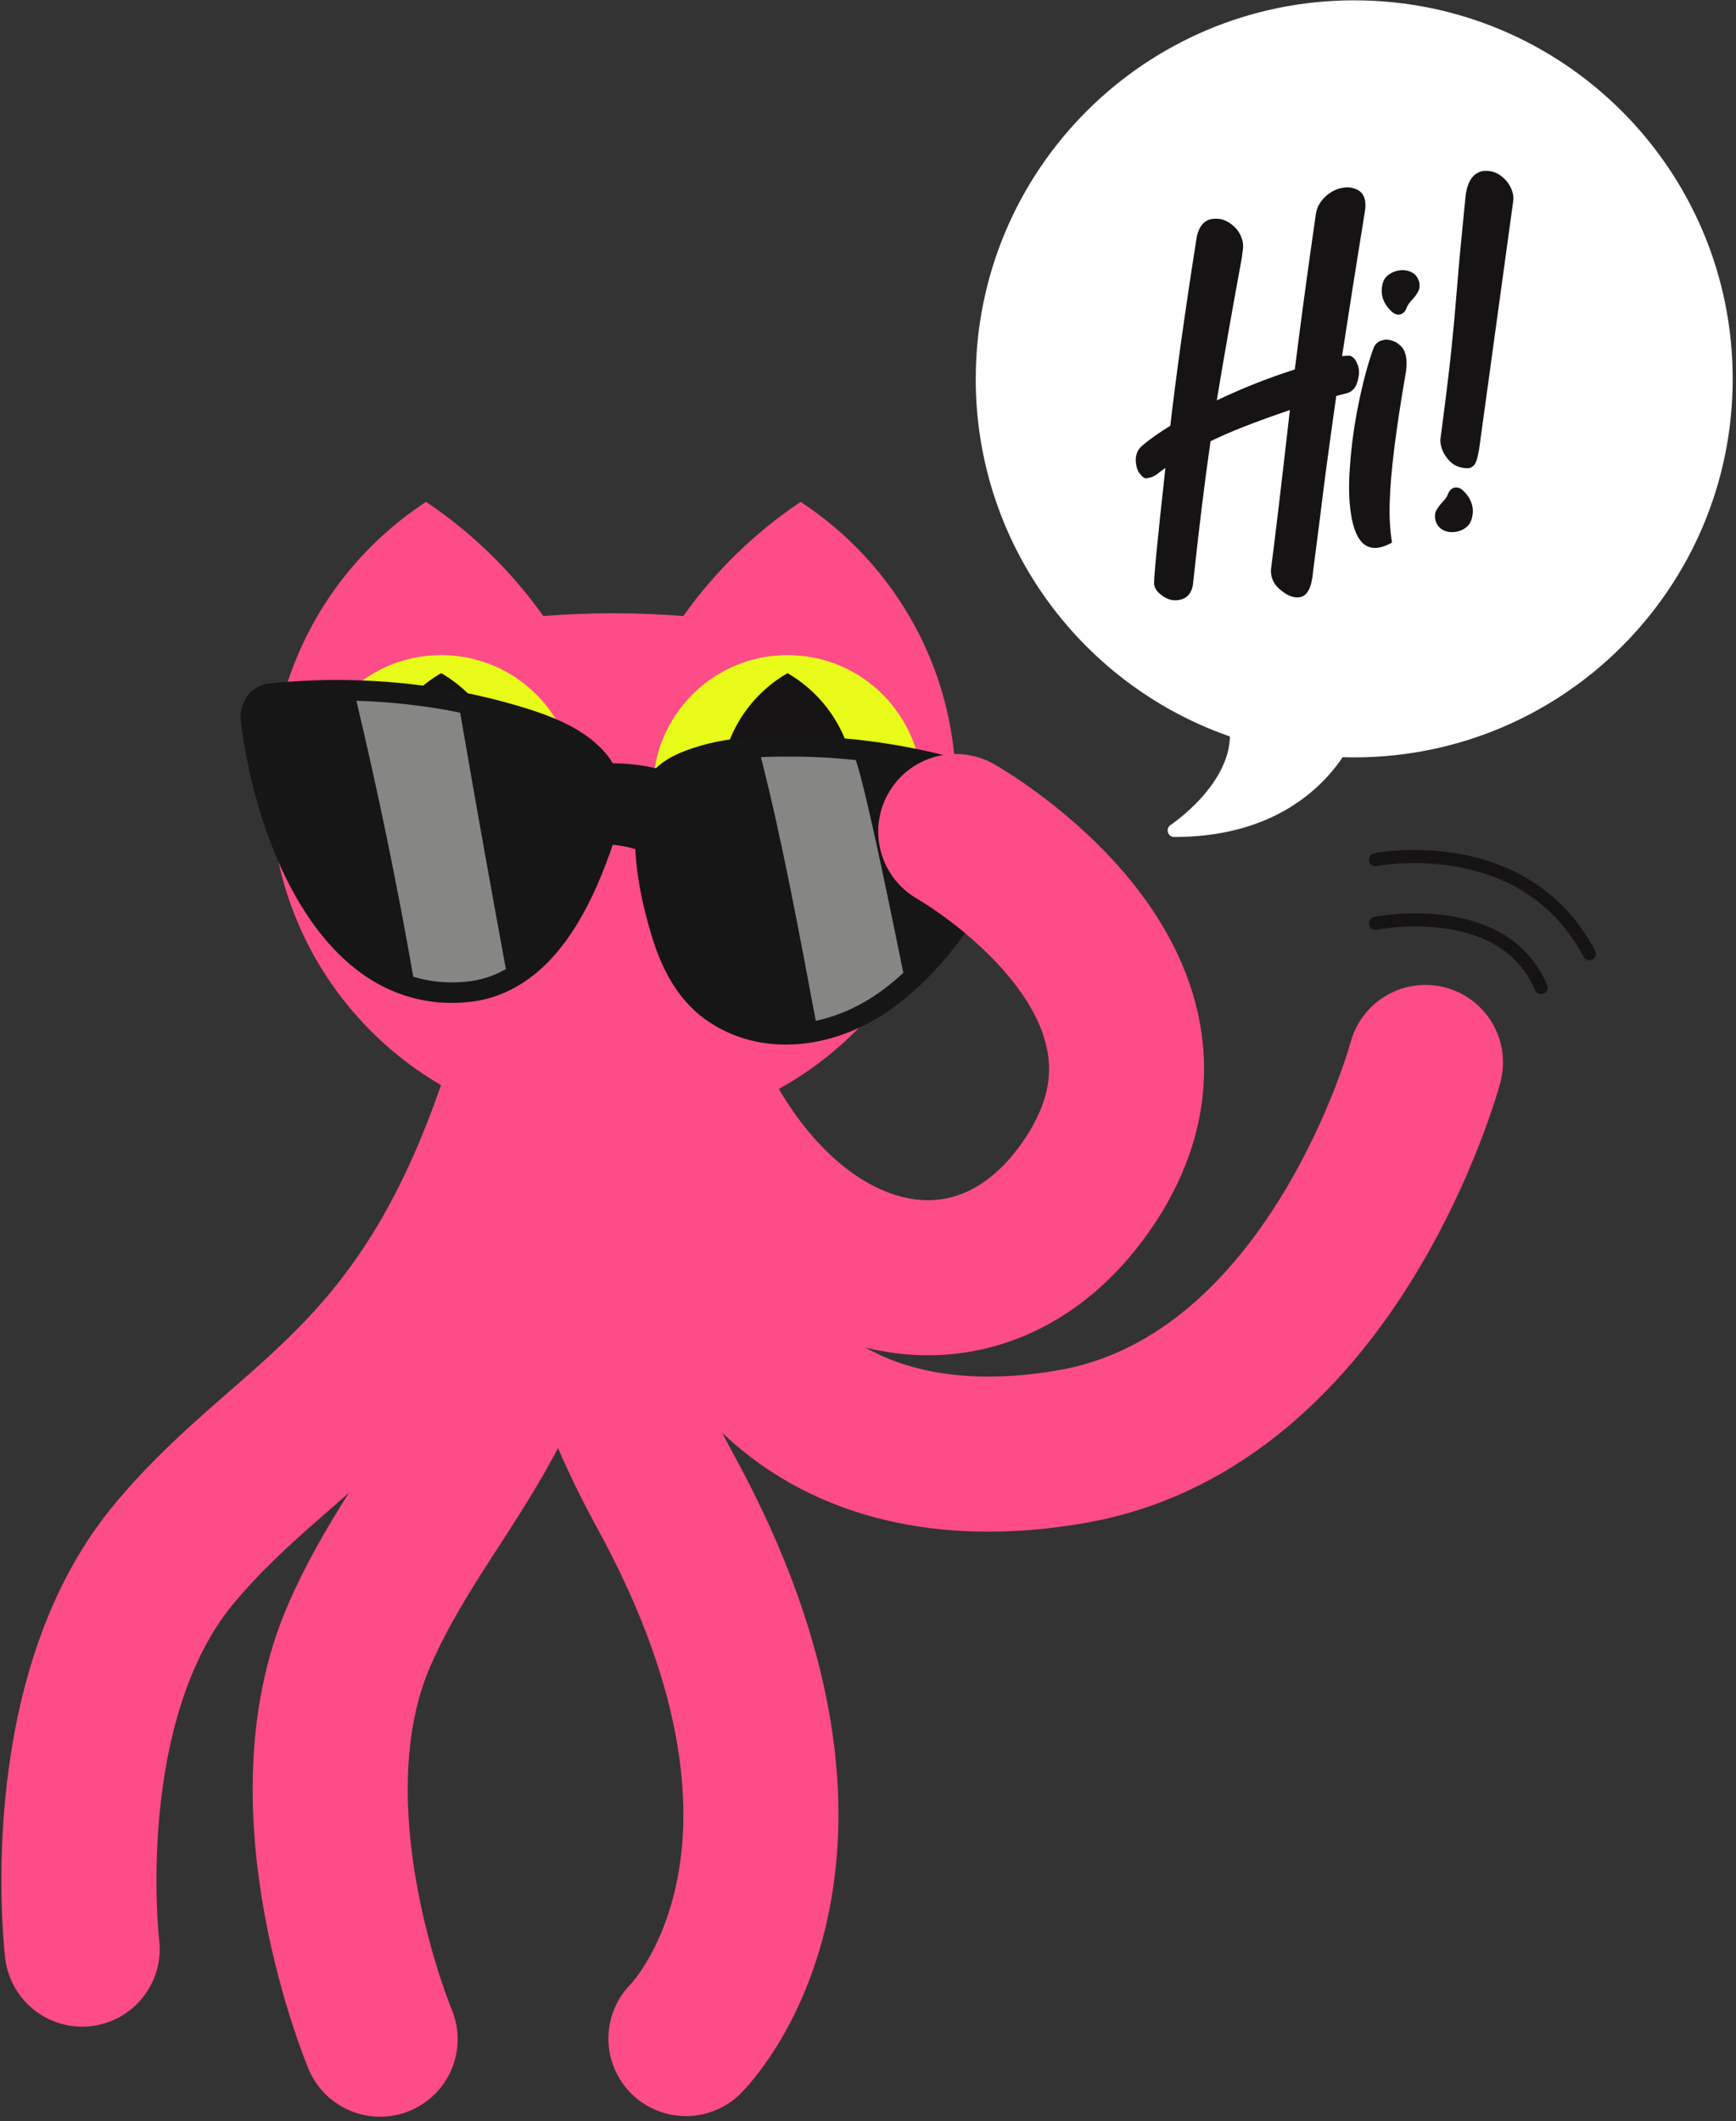
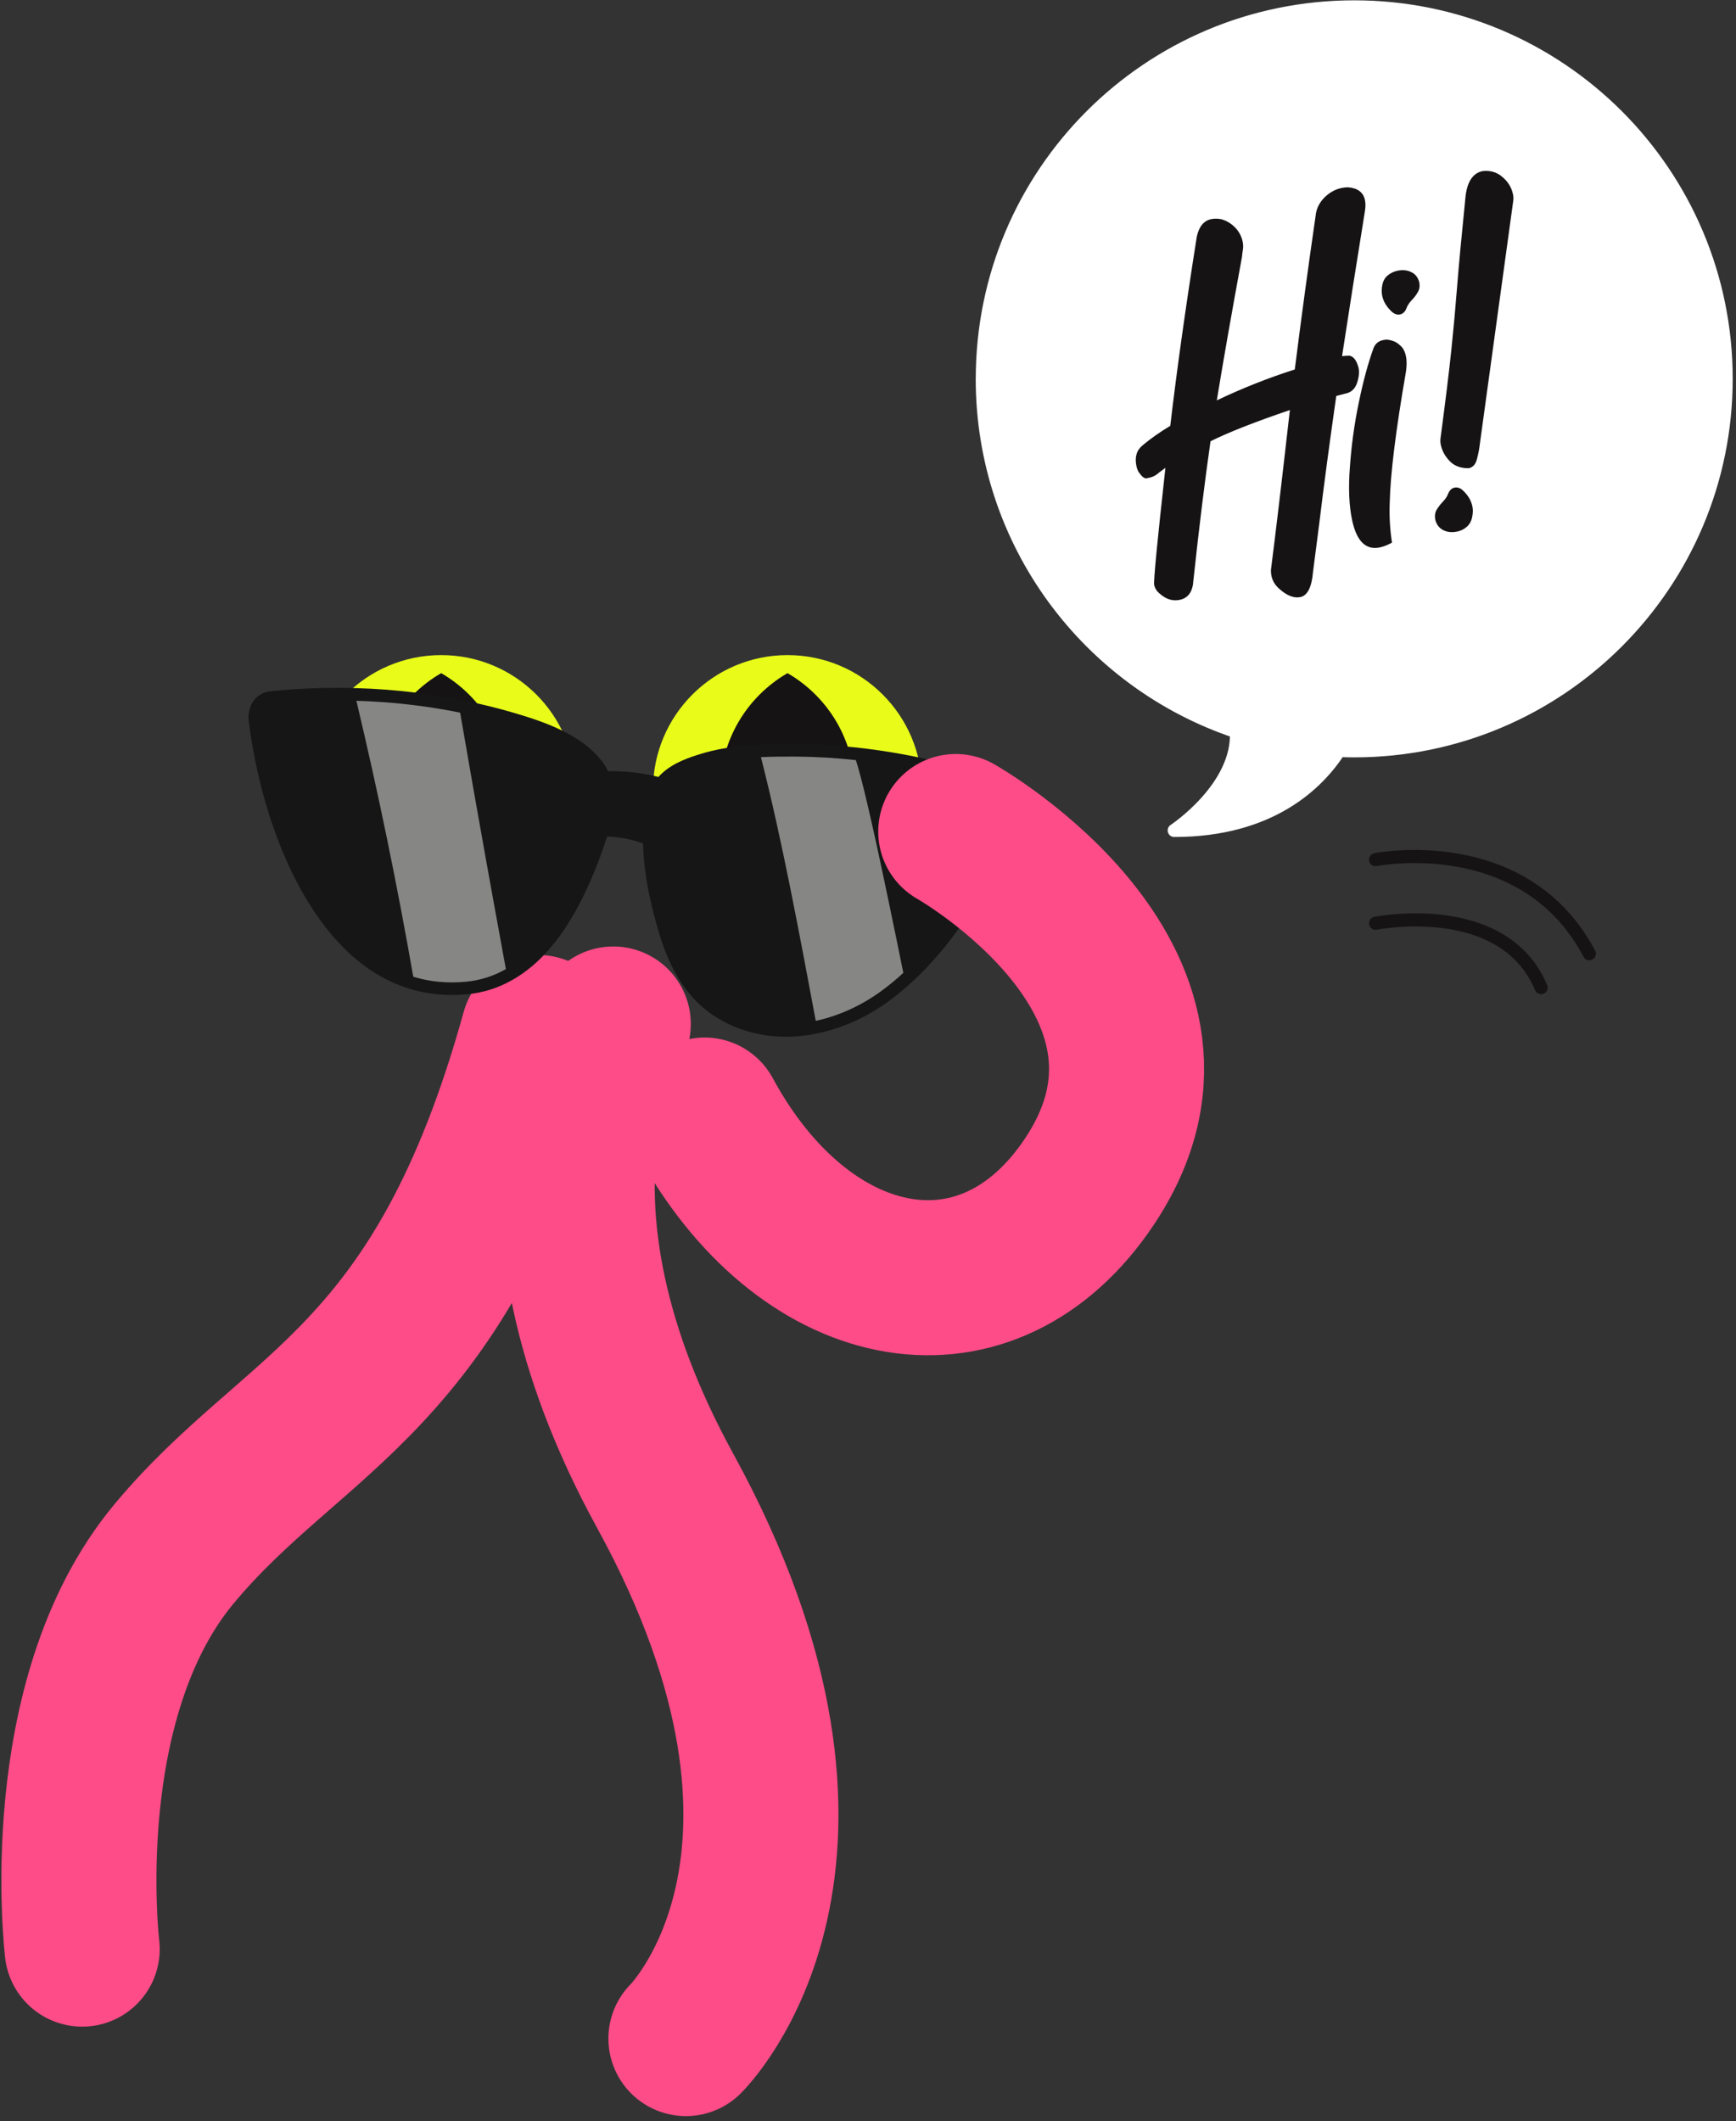
<svg xmlns="http://www.w3.org/2000/svg" width="176" height="215" viewBox="0 0 176 215" fill="none">
  <rect x="0" y="0" width="176" height="215" fill="#333333" stroke="none" />
  <path d="M99.589 38.403C99.589 17.581 116.469 0.698 137.295 0.698C158.121 0.698 175 17.581 175 38.403C175 59.225 158.117 76.108 137.295 76.108C136.786 76.108 136.281 76.096 135.776 76.075C133.638 79.385 128.847 84.18 119.046 84.18C119.046 84.18 125.624 79.84 125.351 74.176C110.379 69.183 99.585 55.055 99.585 38.403H99.589Z" fill="white" stroke="white" stroke-width="1.33" stroke-linecap="round" stroke-linejoin="round" />
-   <path d="M94.963 68.463C92.41 61.19 87.508 55.021 81.161 50.876C76.532 53.983 72.498 57.909 69.275 62.447C66.934 62.261 64.567 62.166 62.18 62.166C59.793 62.166 57.427 62.261 55.085 62.447C51.858 57.905 47.825 53.979 43.195 50.872C36.849 55.021 31.947 61.19 29.394 68.463C28.132 72.062 27.446 75.934 27.446 79.968C27.446 97.042 39.766 111.24 56.004 114.153C58.006 114.513 60.071 114.703 62.18 114.703C64.286 114.703 66.351 114.517 68.353 114.153C84.591 111.24 96.911 97.042 96.911 79.968C96.911 75.939 96.224 72.062 94.963 68.463Z" fill="#FD4C88" />
  <path d="M44.728 93.687C52.261 93.687 58.369 87.58 58.369 80.047C58.369 72.513 52.261 66.406 44.728 66.406C37.194 66.406 31.087 72.513 31.087 80.047C31.087 87.58 37.194 93.687 44.728 93.687Z" fill="#E8FB19" />
  <path d="M51.55 80.047C51.55 74.999 48.805 70.594 44.728 68.236C40.651 70.594 37.907 74.999 37.907 80.047C37.907 85.094 40.651 89.499 44.728 91.858C48.805 89.499 51.55 85.094 51.55 80.047Z" fill="#161314" />
  <path d="M79.842 93.687C87.376 93.687 93.483 87.58 93.483 80.047C93.483 72.513 87.376 66.406 79.842 66.406C72.309 66.406 66.202 72.513 66.202 80.047C66.202 87.58 72.309 93.687 79.842 93.687Z" fill="#E8FB19" />
  <path d="M86.662 80.047C86.662 74.999 83.917 70.594 79.84 68.236C75.763 70.594 73.019 74.999 73.019 80.047C73.019 85.094 75.763 89.499 79.84 91.858C83.917 89.499 86.662 85.094 86.662 80.047Z" fill="#161314" />
  <path d="M8.332 197.577C8.332 197.577 5.288 172.374 17.628 157.53C29.969 142.682 44.73 140.27 54.585 104.666" stroke="#FD4C88" stroke-width="15.72" stroke-linecap="round" stroke-linejoin="round" />
-   <path d="M38.537 206.707C38.537 206.707 28.687 183.312 36.473 165.647C44.259 147.981 57.787 141.602 57.485 104.662" stroke="#FD4C88" stroke-width="15.72" stroke-linecap="round" stroke-linejoin="round" />
-   <path d="M144.517 107.699C144.517 107.699 135.328 141.908 108.777 146.616C87.822 150.335 67.17 141.602 67.472 104.662" stroke="#FD4C88" stroke-width="15.72" stroke-linecap="round" stroke-linejoin="round" />
  <path d="M62.176 103.802C62.176 103.802 51.122 121.368 67.435 151.117C87.975 188.574 69.54 206.645 69.54 206.645" stroke="#FD4C88" stroke-width="15.72" stroke-linecap="round" stroke-linejoin="round" />
  <path d="M139.457 93.591C139.457 93.591 152.398 90.989 156.241 100.111" stroke="#161314" stroke-width="1.33" stroke-linecap="round" stroke-linejoin="round" />
  <path d="M139.457 87.141C139.457 87.141 154.491 84.126 161.131 96.677" stroke="#161314" stroke-width="1.33" stroke-linecap="round" stroke-linejoin="round" />
  <path d="M131.841 60.523C131.199 60.662 130.493 60.392 129.722 59.712C129.289 59.342 129.019 58.905 128.909 58.401C128.859 58.172 128.842 57.944 128.857 57.717C129.332 54.015 129.97 48.632 130.771 41.566C127.241 42.764 124.56 43.818 122.726 44.728C122.146 48.755 121.567 53.455 120.99 58.825C120.932 59.957 120.475 60.616 119.62 60.802C118.933 60.951 118.286 60.772 117.68 60.263C117.317 59.99 117.095 59.671 117.016 59.304C116.936 58.938 117.316 54.977 118.154 47.423L117.514 47.898C117.221 48.17 116.899 48.343 116.548 48.42C116.532 48.423 116.425 48.446 116.227 48.489C116.01 48.521 115.736 48.292 115.406 47.804C115.321 47.631 115.258 47.453 115.218 47.269C115.019 46.353 115.225 45.645 115.836 45.144C116.662 44.453 117.598 43.794 118.645 43.167C119.301 37.572 120.199 31.172 121.337 23.969C121.566 22.959 122.047 22.375 122.78 22.216C123.1 22.147 123.453 22.15 123.837 22.226C124.503 22.418 125.059 22.809 125.507 23.399C125.743 23.748 125.899 24.098 125.975 24.449C126.038 24.739 126.05 25.016 126.012 25.28C125.97 25.529 125.937 25.784 125.914 26.045C124.873 31.708 124.022 36.555 123.362 40.584C125.956 39.349 128.592 38.305 131.269 37.452C131.914 32.322 132.631 27.042 133.418 21.61C133.55 20.893 133.936 20.274 134.574 19.751C135.01 19.401 135.479 19.171 135.983 19.062C136.212 19.012 136.439 18.987 136.662 18.986C137.638 19.062 138.211 19.489 138.38 20.268C138.453 20.604 138.45 20.997 138.372 21.445C137.512 26.765 136.742 31.65 136.061 36.099C136.342 36.07 136.595 36.056 136.818 36.055C137.237 36.14 137.541 36.546 137.73 37.272C137.823 37.7 137.779 38.197 137.599 38.764C137.418 39.331 137.088 39.69 136.609 39.842L135.474 40.137C134.776 45.022 134.206 49.287 133.767 52.933L133.114 57.992C132.983 59.523 132.558 60.367 131.841 60.523ZM139.91 55.485C138.489 55.793 137.549 54.886 137.088 52.763C136.766 51.282 136.69 49.459 136.86 47.296C137.012 45.12 137.31 42.96 137.756 40.817C138.199 38.658 138.701 36.806 139.261 35.261C139.441 34.838 139.752 34.578 140.195 34.482C140.348 34.449 140.472 34.43 140.566 34.426L140.714 34.442C140.794 34.44 140.954 34.477 141.194 34.553C141.449 34.626 141.708 34.785 141.97 35.032C142.243 35.261 142.433 35.62 142.539 36.108C142.628 36.52 142.629 37.04 142.541 37.667C141.511 43.599 140.961 48.028 140.893 50.954C140.839 52.325 140.916 53.675 141.125 55.005C140.681 55.245 140.276 55.405 139.91 55.485ZM141.931 31.874C141.687 31.927 141.432 31.855 141.165 31.657C140.608 31.154 140.265 30.605 140.135 30.01C140.056 29.643 140.06 29.258 140.149 28.855C140.237 28.452 140.417 28.141 140.69 27.922C140.974 27.685 141.292 27.528 141.643 27.452C142.177 27.335 142.65 27.377 143.061 27.575C143.469 27.759 143.741 28.091 143.877 28.573C143.964 28.971 143.919 29.316 143.743 29.61C143.582 29.901 143.37 30.179 143.108 30.444C142.861 30.705 142.688 30.975 142.588 31.252C142.456 31.601 142.237 31.808 141.931 31.874ZM148.914 47.461C148.102 47.477 147.459 47.241 146.985 46.752C146.511 46.264 146.209 45.722 146.08 45.126C146.024 44.866 146.012 44.629 146.045 44.414C146.556 40.577 146.922 37.587 147.144 35.444C147.366 33.301 147.554 31.253 147.705 29.302C147.875 27.138 148.161 24.07 148.561 20.097C148.706 18.482 149.283 17.565 150.291 17.346C151.086 17.254 151.761 17.451 152.314 17.938C152.88 18.407 153.239 18.993 153.392 19.695C153.441 19.925 153.449 20.147 153.416 20.362L150.032 44.988C149.973 45.528 149.871 46.054 149.727 46.565C149.597 47.073 149.326 47.372 148.914 47.461ZM147.764 53.876C147.229 53.992 146.757 53.95 146.346 53.752C145.935 53.553 145.661 53.213 145.524 52.731C145.438 52.334 145.475 51.99 145.636 51.699C145.812 51.405 146.024 51.127 146.271 50.865C146.533 50.601 146.714 50.329 146.814 50.052C146.961 49.7 147.172 49.494 147.447 49.435C147.722 49.375 147.985 49.446 148.237 49.647C148.791 50.134 149.135 50.691 149.271 51.317C149.344 51.653 149.336 52.023 149.248 52.426C149.163 52.844 148.978 53.172 148.694 53.41C148.425 53.644 148.115 53.799 147.764 53.876Z" fill="#161314" />
  <mask id="path-14-outside-1_1251_2999" maskUnits="userSpaceOnUse" x="20.928" y="67.066" width="84.312" height="41.688" fill="black">
    <rect fill="white" x="20.928" y="67.066" width="84.312" height="41.688" />
    <path d="M42.159 70.211C43.751 70.408 45.347 70.67 46.904 70.982C48.722 71.349 50.507 71.788 52.206 72.291C55.581 73.284 58.98 74.559 61.004 77.131C61.261 77.46 61.467 77.81 61.632 78.174C63.371 78.14 65.183 78.347 66.752 78.76C67.806 77.575 69.327 76.966 70.706 76.524C72.567 75.924 74.596 75.59 77.088 75.476C78.225 75.419 79.353 75.412 80.687 75.418C82.724 75.433 84.816 75.553 86.907 75.782C87.201 75.818 87.492 75.85 87.786 75.886C92.529 76.472 97.235 77.595 101.777 79.226C102.577 79.51 103.189 80.257 103.353 81.141L103.359 81.159L103.378 81.282C103.463 81.83 103.381 82.365 103.14 82.83C101.269 87.719 97.894 94.565 92.435 99.567C91.686 100.252 90.925 100.884 90.171 101.436C87.997 103.046 85.506 104.188 82.969 104.734C81.251 105.102 79.556 105.185 77.93 104.985C75.889 104.732 73.995 104.039 72.312 102.92C69.821 101.266 68.036 98.586 66.865 94.735C65.8 91.234 65.263 88.276 65.189 85.502C64.06 85.075 62.779 84.839 61.539 84.802C61.259 85.748 60.943 86.593 60.698 87.24C58.365 93.384 55.488 97.346 51.908 99.355C50.505 100.153 48.978 100.635 47.377 100.786C46.212 100.895 45.062 100.882 43.961 100.746L43.961 100.75C43.133 100.648 42.314 100.474 41.526 100.23C31.574 97.199 26.515 83.668 25.206 72.998C25.154 72.553 25.207 72.125 25.367 71.728C25.656 70.8 26.433 70.174 27.427 70.073C30.343 69.771 33.291 69.662 36.175 69.756C38.177 69.814 40.188 69.968 42.159 70.211Z" />
  </mask>
  <path d="M42.159 70.211C43.751 70.408 45.347 70.67 46.904 70.982C48.722 71.349 50.507 71.788 52.206 72.291C55.581 73.284 58.98 74.559 61.004 77.131C61.261 77.46 61.467 77.81 61.632 78.174C63.371 78.14 65.183 78.347 66.752 78.76C67.806 77.575 69.327 76.966 70.706 76.524C72.567 75.924 74.596 75.59 77.088 75.476C78.225 75.419 79.353 75.412 80.687 75.418C82.724 75.433 84.816 75.553 86.907 75.782C87.201 75.818 87.492 75.85 87.786 75.886C92.529 76.472 97.235 77.595 101.777 79.226C102.577 79.51 103.189 80.257 103.353 81.141L103.359 81.159L103.378 81.282C103.463 81.83 103.381 82.365 103.14 82.83C101.269 87.719 97.894 94.565 92.435 99.567C91.686 100.252 90.925 100.884 90.171 101.436C87.997 103.046 85.506 104.188 82.969 104.734C81.251 105.102 79.556 105.185 77.93 104.985C75.889 104.732 73.995 104.039 72.312 102.92C69.821 101.266 68.036 98.586 66.865 94.735C65.8 91.234 65.263 88.276 65.189 85.502C64.06 85.075 62.779 84.839 61.539 84.802C61.259 85.748 60.943 86.593 60.698 87.24C58.365 93.384 55.488 97.346 51.908 99.355C50.505 100.153 48.978 100.635 47.377 100.786C46.212 100.895 45.062 100.882 43.961 100.746L43.961 100.75C43.133 100.648 42.314 100.474 41.526 100.23C31.574 97.199 26.515 83.668 25.206 72.998C25.154 72.553 25.207 72.125 25.367 71.728C25.656 70.8 26.433 70.174 27.427 70.073C30.343 69.771 33.291 69.662 36.175 69.756C38.177 69.814 40.188 69.968 42.159 70.211Z" fill="#161616" />
-   <path d="M42.159 70.211L42.257 69.419L42.257 69.419L42.159 70.211ZM46.904 70.982L47.061 70.2L47.061 70.2L46.904 70.982ZM52.206 72.291L51.98 73.056L51.981 73.056L52.206 72.291ZM61.004 77.131L61.633 76.64L61.632 76.638L61.004 77.131ZM61.632 78.174L60.905 78.504L61.122 78.982L61.648 78.972L61.632 78.174ZM66.752 78.76L66.549 79.532L67.023 79.657L67.349 79.291L66.752 78.76ZM70.706 76.524L70.949 77.284L70.95 77.284L70.706 76.524ZM77.088 75.476L77.124 76.273L77.128 76.273L77.088 75.476ZM80.687 75.418L80.693 74.62L80.69 74.62L80.687 75.418ZM86.907 75.782L87.005 74.99L86.994 74.988L86.907 75.782ZM87.786 75.886L87.883 75.094L87.786 75.886ZM101.777 79.226L101.507 79.978L101.51 79.979L101.777 79.226ZM103.353 81.141L102.568 81.286L102.581 81.358L102.607 81.425L103.353 81.141ZM103.359 81.159L104.149 81.042L104.136 80.956L104.105 80.874L103.359 81.159ZM103.378 81.282L102.588 81.399L102.589 81.405L103.378 81.282ZM103.14 82.83L102.431 82.463L102.411 82.503L102.395 82.545L103.14 82.83ZM92.435 99.567L92.974 100.156L92.975 100.155L92.435 99.567ZM90.171 101.436L89.7 100.791L89.695 100.795L90.171 101.436ZM82.969 104.734L83.136 105.515L83.137 105.514L82.969 104.734ZM77.93 104.985L77.832 105.777L77.832 105.777L77.93 104.985ZM72.312 102.92L72.754 102.255L72.753 102.255L72.312 102.92ZM66.865 94.735L67.629 94.503L67.629 94.503L66.865 94.735ZM65.189 85.502L65.987 85.481L65.973 84.946L65.472 84.756L65.189 85.502ZM61.539 84.802L61.563 84.004L60.947 83.985L60.773 84.575L61.539 84.802ZM60.698 87.24L61.444 87.524L61.445 87.522L60.698 87.24ZM51.908 99.355L51.518 98.659L51.514 98.661L51.908 99.355ZM47.377 100.786L47.302 99.991L47.302 99.991L47.377 100.786ZM43.961 100.746L44.059 99.954L43.267 99.856L43.169 100.649L43.961 100.746ZM43.961 100.75L43.863 101.542L44.655 101.64L44.753 100.848L43.961 100.75ZM41.526 100.23L41.761 99.467L41.758 99.466L41.526 100.23ZM25.206 72.998L24.413 73.09L24.414 73.095L25.206 72.998ZM25.367 71.728L26.107 72.026L26.119 71.996L26.128 71.965L25.367 71.728ZM27.427 70.073L27.507 70.867L27.509 70.867L27.427 70.073ZM36.175 69.756L36.149 70.554L36.152 70.554L36.175 69.756ZM42.159 70.211L42.061 71.003C43.632 71.197 45.209 71.456 46.746 71.765L46.904 70.982L47.061 70.2C45.486 69.883 43.869 69.618 42.257 69.419L42.159 70.211ZM46.904 70.982L46.746 71.765C48.543 72.127 50.304 72.561 51.98 73.056L52.206 72.291L52.432 71.525C50.709 71.016 48.902 70.571 47.061 70.2L46.904 70.982ZM52.206 72.291L51.981 73.056C55.364 74.052 58.527 75.274 60.377 77.625L61.004 77.131L61.632 76.638C59.434 73.845 55.797 72.515 52.431 71.525L52.206 72.291ZM61.004 77.131L60.375 77.623C60.59 77.897 60.764 78.192 60.905 78.504L61.632 78.174L62.359 77.844C62.17 77.428 61.932 77.023 61.633 76.64L61.004 77.131ZM61.632 78.174L61.648 78.972C63.318 78.94 65.056 79.139 66.549 79.532L66.752 78.76L66.955 77.988C65.309 77.555 63.423 77.341 61.617 77.376L61.632 78.174ZM66.752 78.76L67.349 79.291C68.249 78.278 69.586 77.721 70.949 77.284L70.706 76.524L70.462 75.764C69.068 76.211 67.364 76.872 66.156 78.23L66.752 78.76ZM70.706 76.524L70.95 77.284C72.729 76.71 74.685 76.385 77.124 76.273L77.088 75.476L77.052 74.679C74.507 74.795 72.405 75.138 70.461 75.764L70.706 76.524ZM77.088 75.476L77.128 76.273C78.243 76.217 79.352 76.21 80.683 76.216L80.687 75.418L80.69 74.62C79.353 74.614 78.208 74.621 77.048 74.679L77.088 75.476ZM80.687 75.418L80.681 76.216C82.691 76.231 84.756 76.35 86.82 76.575L86.907 75.782L86.994 74.988C84.876 74.757 82.757 74.635 80.693 74.62L80.687 75.418ZM86.907 75.782L86.809 76.574C86.959 76.593 87.108 76.61 87.254 76.627C87.4 76.644 87.544 76.661 87.688 76.678L87.786 75.886L87.883 75.094C87.733 75.076 87.585 75.058 87.439 75.041C87.292 75.024 87.149 75.007 87.005 74.99L86.907 75.782ZM87.786 75.886L87.688 76.678C92.372 77.257 97.021 78.366 101.507 79.978L101.777 79.226L102.046 78.475C97.45 76.824 92.686 75.687 87.883 75.094L87.786 75.886ZM101.777 79.226L101.51 79.979C102.021 80.16 102.452 80.659 102.568 81.286L103.353 81.141L104.137 80.996C103.926 79.854 103.134 78.861 102.043 78.474L101.777 79.226ZM103.353 81.141L102.607 81.425L102.613 81.443L103.359 81.159L104.105 80.874L104.098 80.857L103.353 81.141ZM103.359 81.159L102.57 81.275L102.588 81.398L103.378 81.282L104.167 81.165L104.149 81.042L103.359 81.159ZM103.378 81.282L102.589 81.405C102.65 81.795 102.589 82.158 102.431 82.463L103.14 82.83L103.849 83.197C104.172 82.573 104.277 81.864 104.166 81.158L103.378 81.282ZM103.14 82.83L102.395 82.545C100.542 87.386 97.222 94.099 91.896 98.978L92.435 99.567L92.975 100.155C98.566 95.032 101.996 88.053 103.886 83.115L103.14 82.83ZM92.435 99.567L91.897 98.978C91.164 99.647 90.426 100.26 89.7 100.791L90.171 101.436L90.641 102.08C91.424 101.508 92.207 100.857 92.974 100.156L92.435 99.567ZM90.171 101.436L89.695 100.795C87.609 102.34 85.222 103.432 82.801 103.954L82.969 104.734L83.137 105.514C85.79 104.943 88.385 103.752 90.646 102.077L90.171 101.436ZM82.969 104.734L82.801 103.954C81.165 104.305 79.56 104.382 78.028 104.192L77.93 104.985L77.832 105.777C79.552 105.989 81.337 105.9 83.136 105.515L82.969 104.734ZM77.93 104.985L78.028 104.192C76.106 103.955 74.331 103.304 72.754 102.255L72.312 102.92L71.87 103.585C73.659 104.774 75.671 105.51 77.832 105.777L77.93 104.985ZM72.312 102.92L72.753 102.255C70.462 100.734 68.764 98.238 67.629 94.503L66.865 94.735L66.101 94.968C67.307 98.934 69.179 101.798 71.871 103.585L72.312 102.92ZM66.865 94.735L67.629 94.503C66.579 91.05 66.058 88.164 65.987 85.481L65.189 85.502L64.391 85.523C64.467 88.387 65.022 91.419 66.101 94.968L66.865 94.735ZM65.189 85.502L65.472 84.756C64.252 84.294 62.882 84.043 61.563 84.004L61.539 84.802L61.515 85.599C62.676 85.634 63.869 85.856 64.906 86.249L65.189 85.502ZM61.539 84.802L60.773 84.575C60.503 85.491 60.196 86.312 59.952 86.958L60.698 87.24L61.445 87.522C61.69 86.874 62.016 86.005 62.304 85.028L61.539 84.802ZM60.698 87.24L59.952 86.957C57.648 93.024 54.861 96.782 51.518 98.659L51.908 99.355L52.299 100.051C56.114 97.91 59.083 93.744 61.444 87.524L60.698 87.24ZM51.908 99.355L51.514 98.661C50.208 99.403 48.79 99.851 47.302 99.991L47.377 100.786L47.451 101.58C49.165 101.419 50.801 100.903 52.303 100.049L51.908 99.355ZM47.377 100.786L47.302 99.991C46.191 100.095 45.099 100.083 44.059 99.954L43.961 100.746L43.863 101.539C45.025 101.682 46.232 101.695 47.452 101.58L47.377 100.786ZM43.961 100.746L43.169 100.649L43.169 100.652L43.961 100.75L44.753 100.848L44.753 100.844L43.961 100.746ZM43.961 100.75L44.059 99.958C43.277 99.862 42.504 99.697 41.761 99.467L41.526 100.23L41.29 100.993C42.125 101.25 42.99 101.435 43.863 101.542L43.961 100.75ZM41.526 100.23L41.758 99.466C37.071 98.039 33.455 94.11 30.832 89.108C28.214 84.117 26.644 78.164 25.998 72.9L25.206 72.998L24.414 73.095C25.077 78.501 26.691 84.649 29.418 89.849C32.139 95.038 36.029 99.39 41.293 100.994L41.526 100.23ZM25.206 72.998L25.999 72.906C25.961 72.584 26 72.291 26.107 72.026L25.367 71.728L24.626 71.43C24.413 71.959 24.347 72.522 24.413 73.09L25.206 72.998ZM25.367 71.728L26.128 71.965C26.32 71.352 26.822 70.937 27.507 70.867L27.427 70.073L27.346 69.279C26.044 69.411 24.992 70.248 24.605 71.49L25.367 71.728ZM27.427 70.073L27.509 70.867C30.39 70.569 33.302 70.461 36.149 70.554L36.175 69.756L36.201 68.959C33.28 68.864 30.296 68.974 27.345 69.279L27.427 70.073ZM36.175 69.756L36.152 70.554C38.129 70.612 40.115 70.763 42.061 71.003L42.159 70.211L42.257 69.419C40.261 69.173 38.225 69.017 36.198 68.959L36.175 69.756Z" fill="#161616" mask="url(#path-14-outside-1_1251_2999)" />
  <path opacity="0.5" d="M51.288 98.237C50.086 98.919 48.746 99.373 47.257 99.515C45.319 99.702 43.534 99.511 41.898 99.008C40.259 89.626 38.336 80.299 36.132 71.037C39.668 71.142 43.189 71.538 46.651 72.241C47.083 74.642 48.109 80.943 51.288 98.237Z" fill="#F7F7F5" />
  <path opacity="0.5" d="M91.58 98.618C90.892 99.251 90.174 99.85 89.424 100.402C87.438 101.873 85.111 102.965 82.705 103.481C81.079 94.827 79.29 85.134 77.144 76.751C78.32 76.694 79.51 76.691 80.678 76.693C82.715 76.709 84.747 76.831 86.768 77.05C86.913 77.498 87.087 78.091 87.293 78.878C88.066 81.837 89.336 87.544 91.581 98.614L91.58 98.618Z" fill="#F7F7F5" />
  <path d="M96.897 84.292C96.897 84.292 124.545 99.925 109.972 120.47C99.51 135.219 81.366 131.385 71.433 113.032" stroke="#FD4C88" stroke-width="15.72" stroke-linecap="round" stroke-linejoin="round" />
</svg>